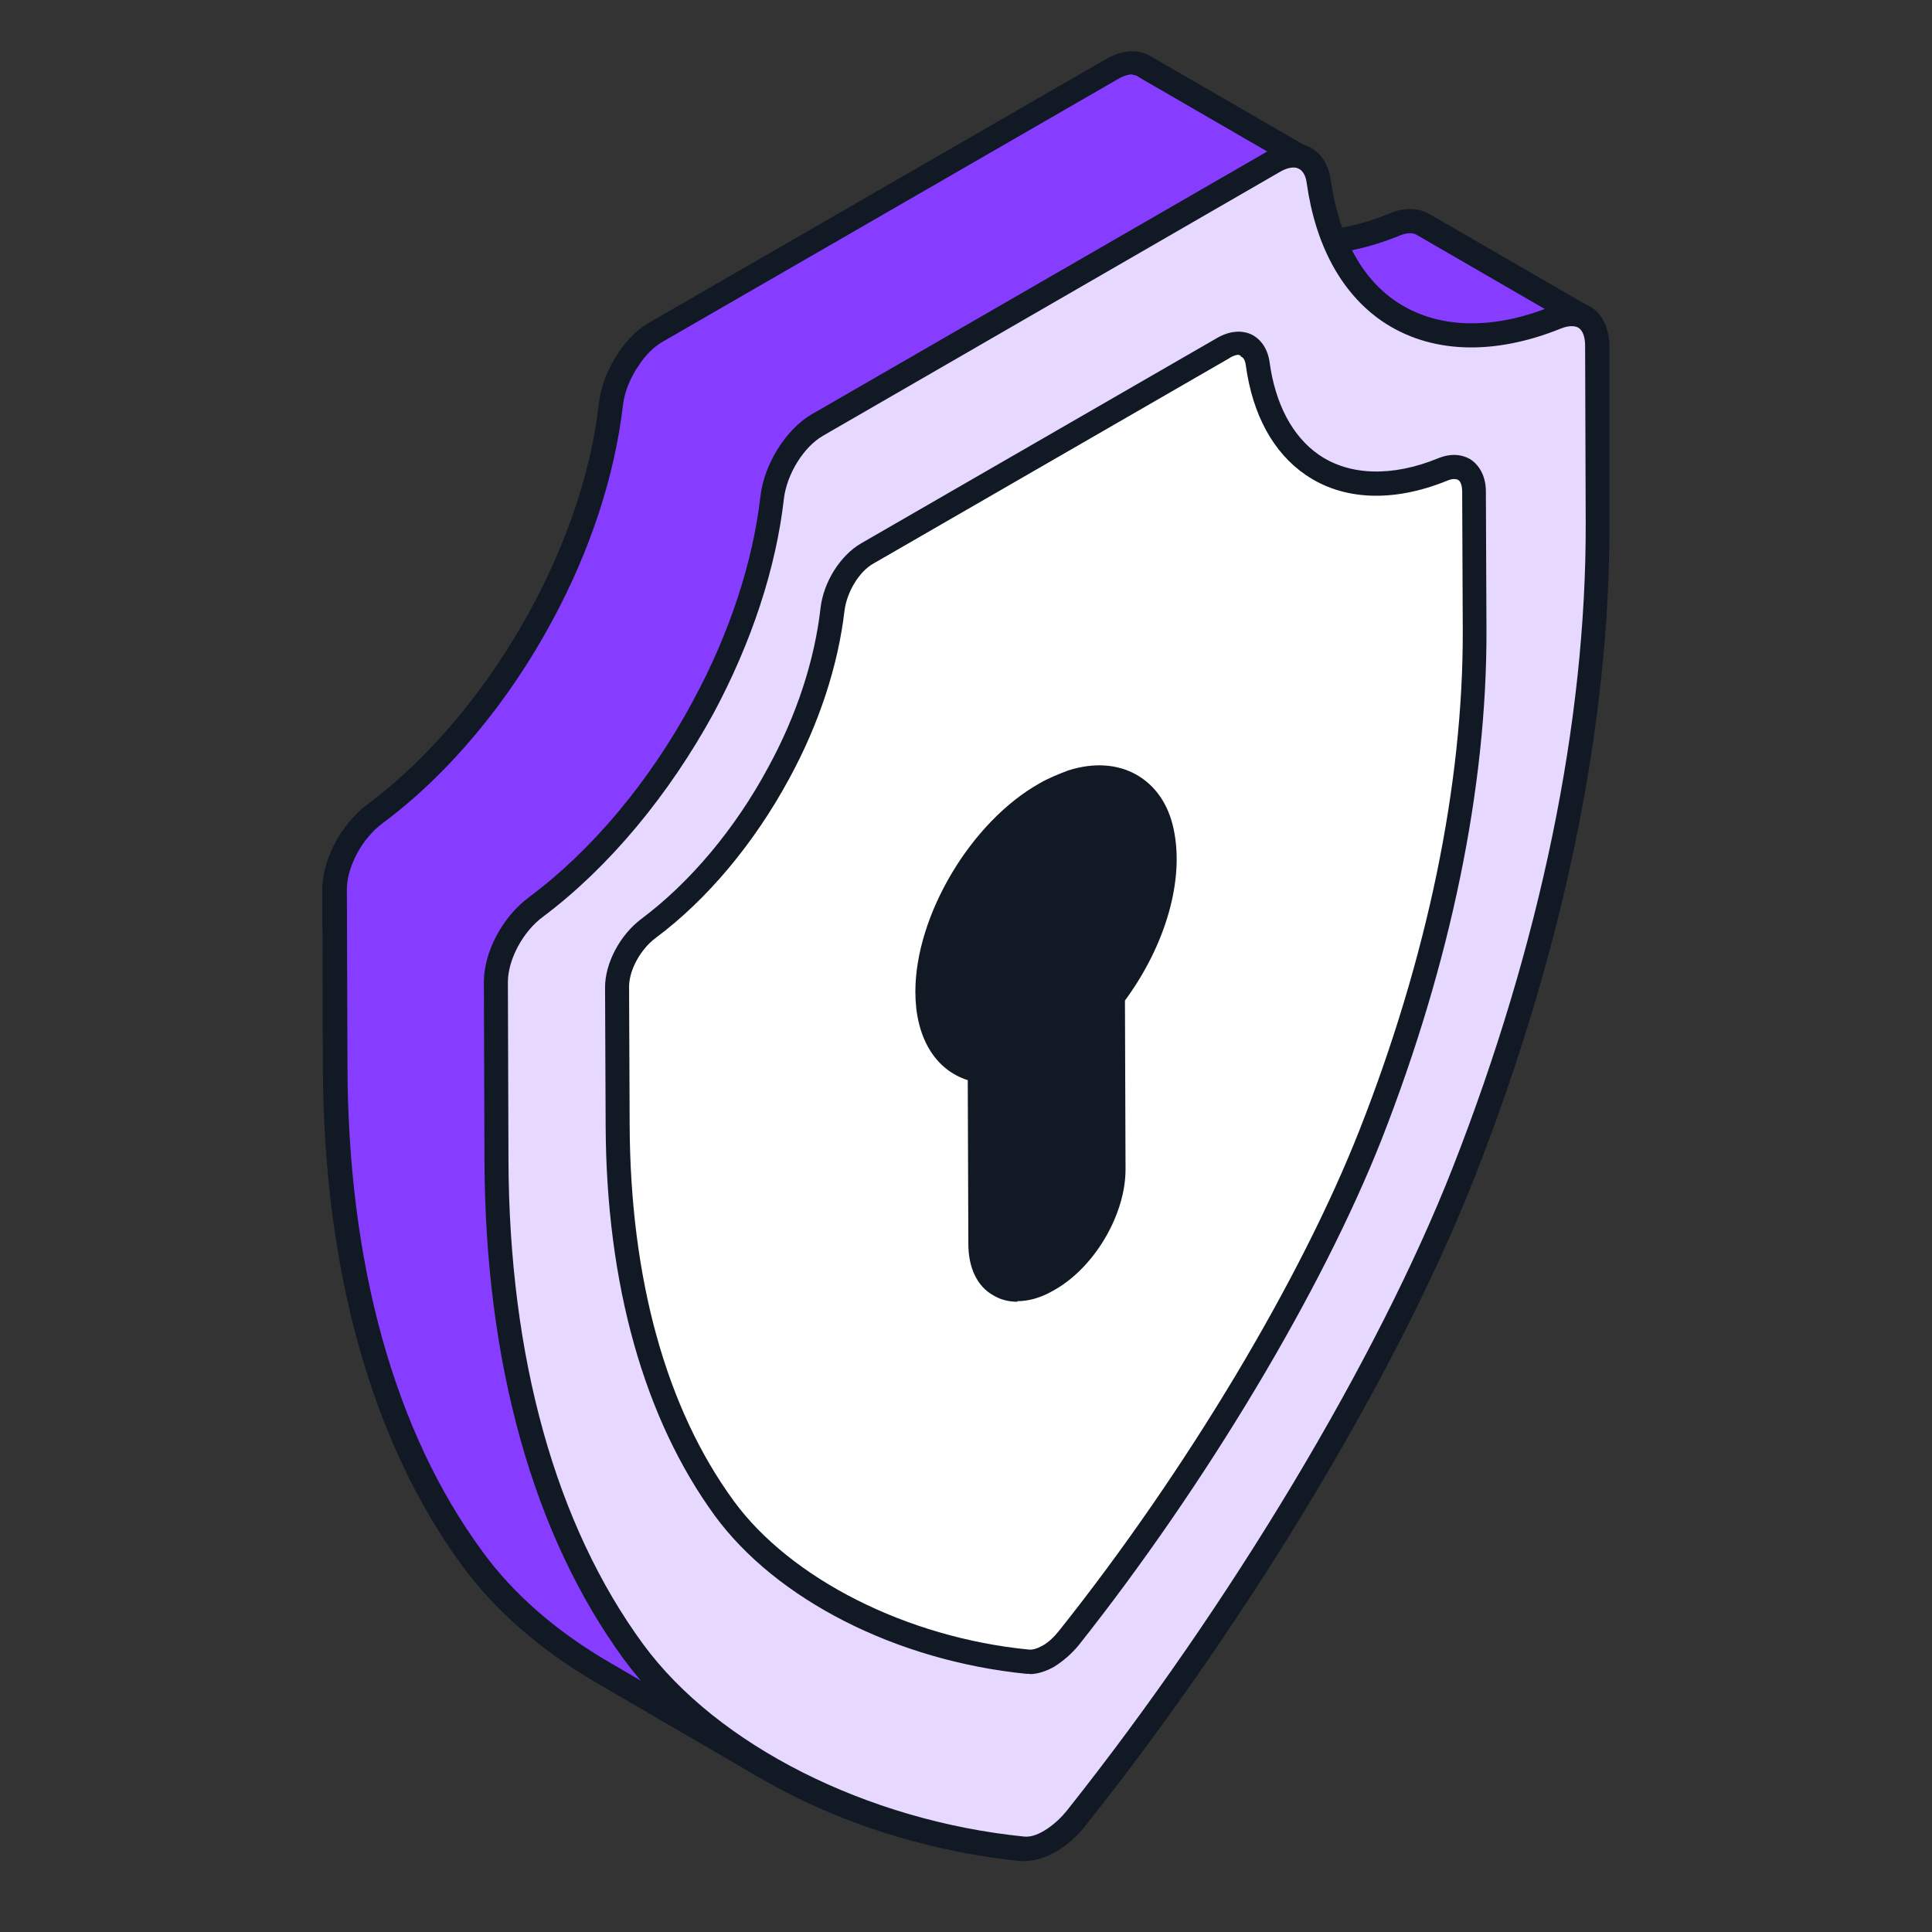
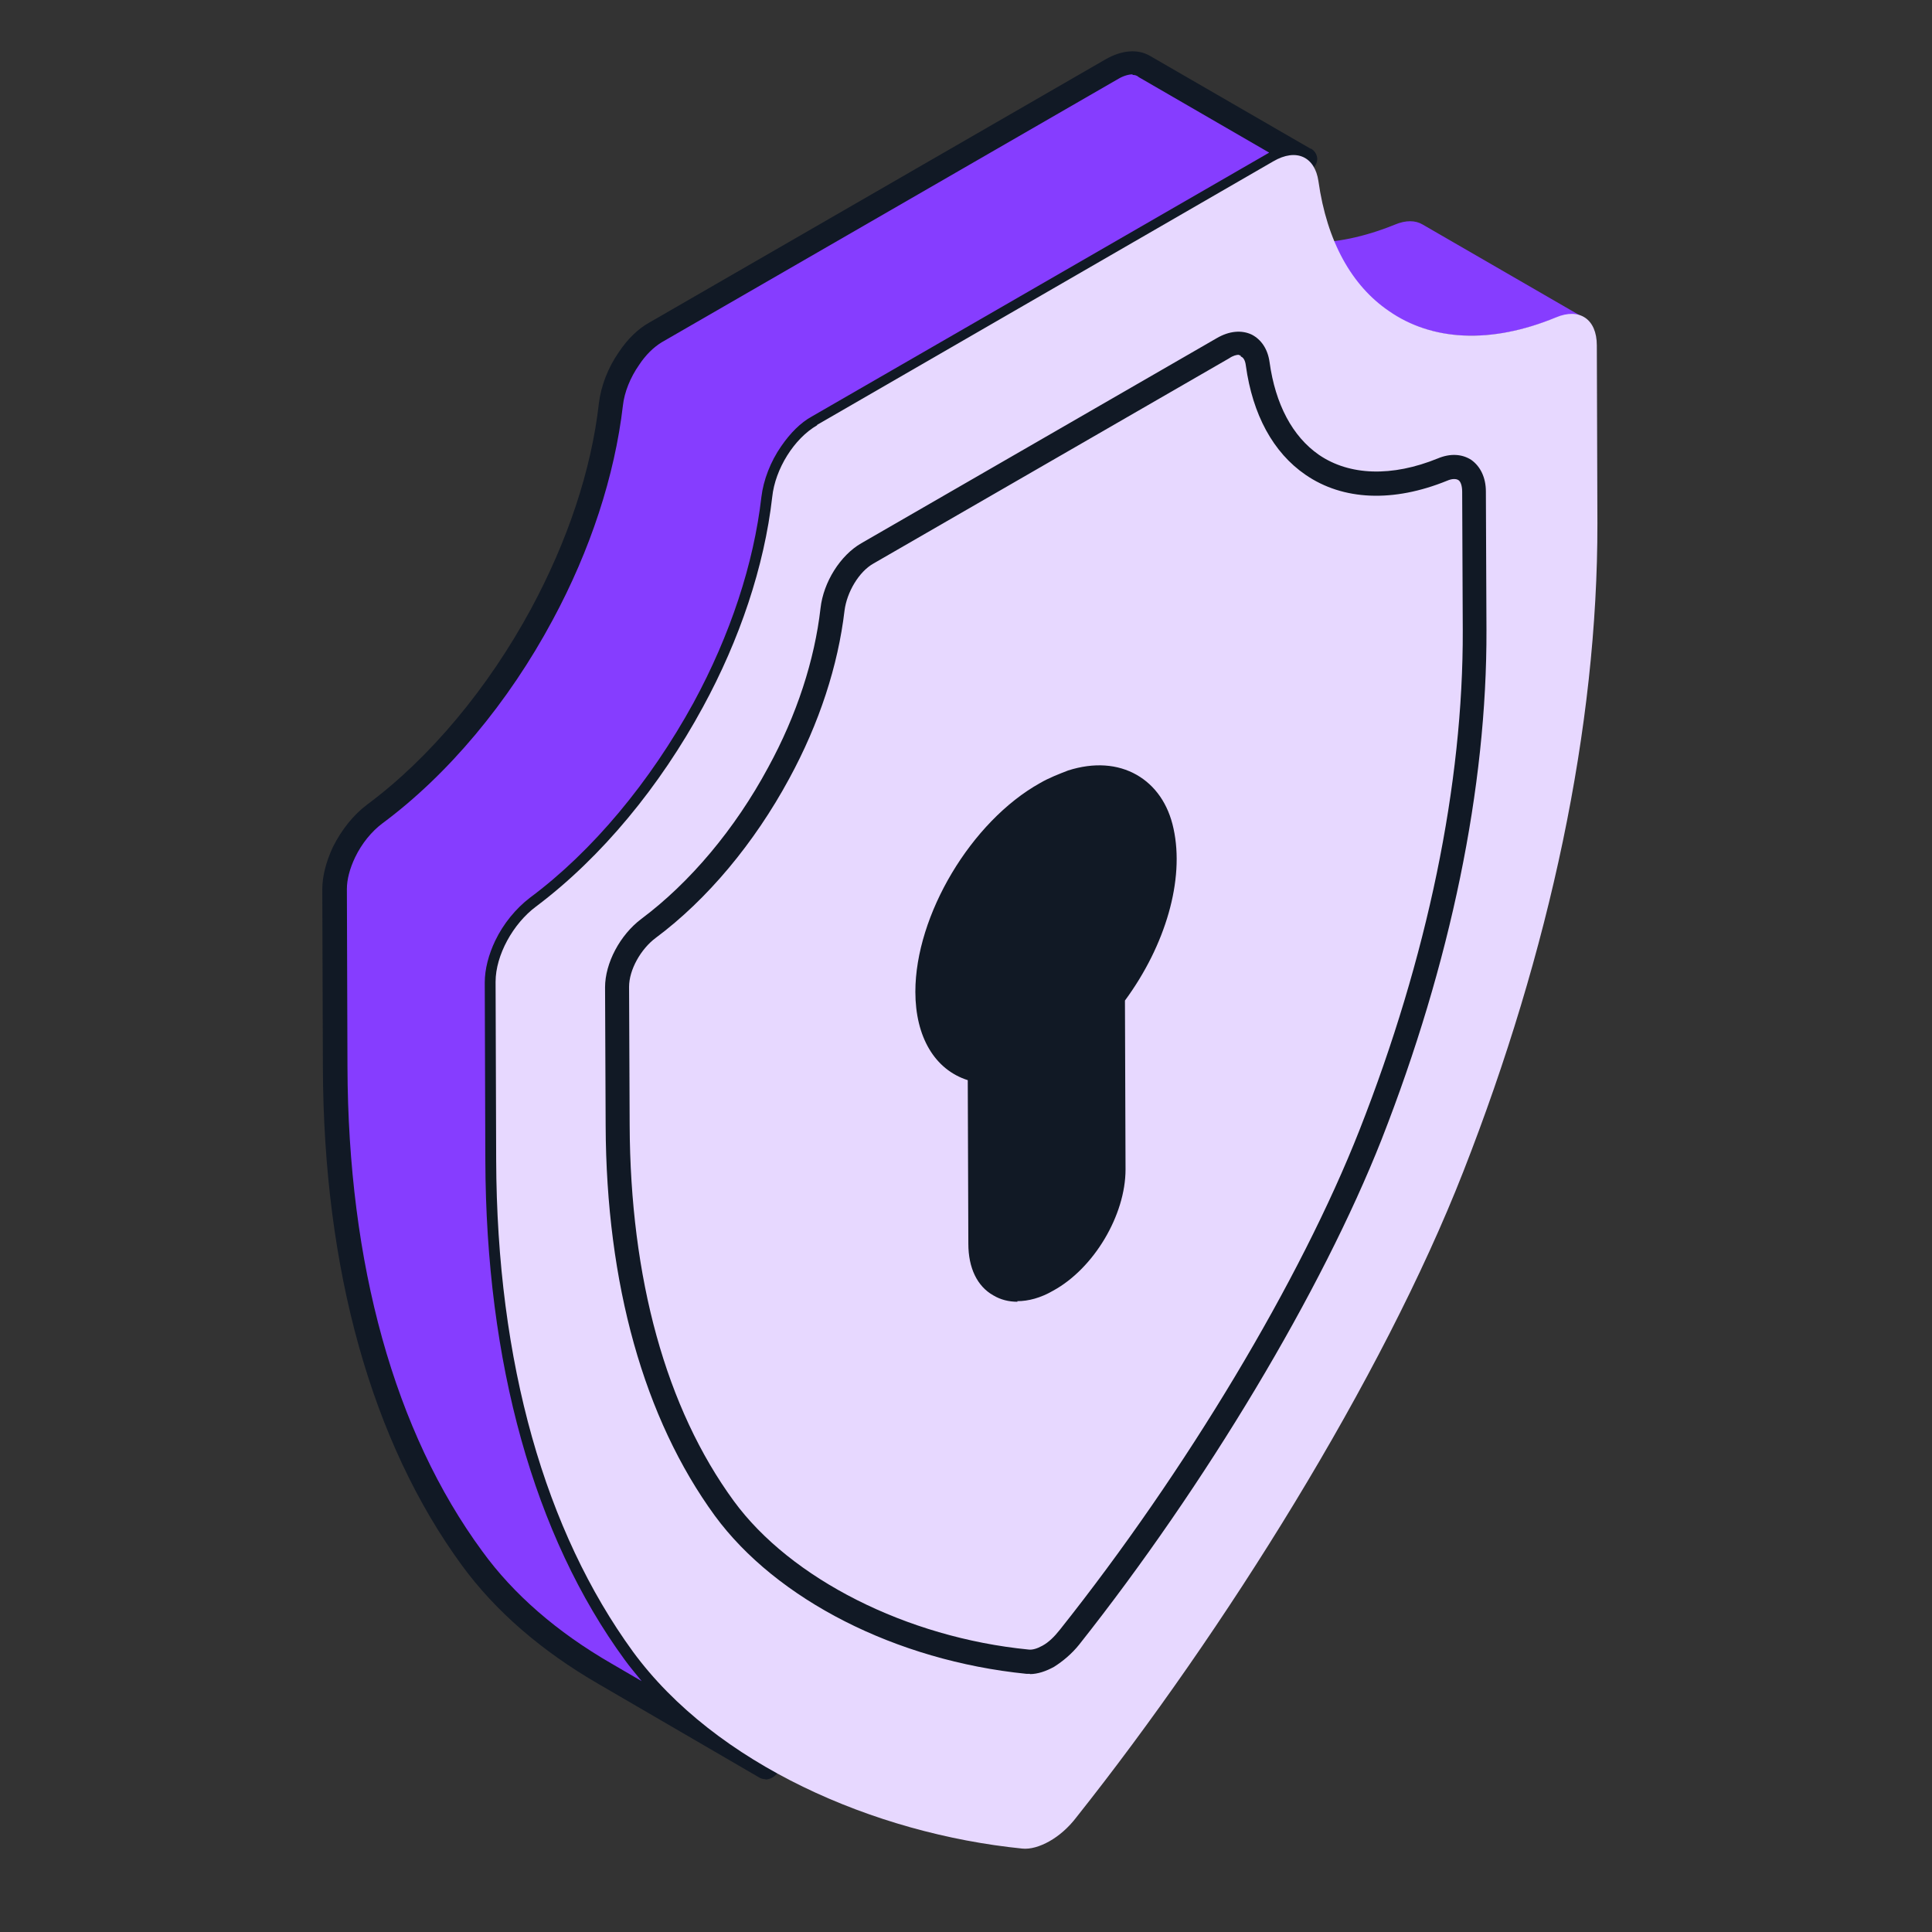
<svg xmlns="http://www.w3.org/2000/svg" id="Layer_1" data-name="Layer 1" viewBox="0 0 66 66">
  <rect x="0" y="0" width="66" height="66" fill="#333333" stroke="none" />
  <defs>
    <style>
      .cls-1 {
        fill: #e7d8ff;
      }

      .cls-2 {
        fill: #fff;
      }

      .cls-3 {
        fill: #863dff;
      }

      .cls-4 {
        fill: #111925;
      }
    </style>
  </defs>
  <path class="cls-3" d="M54.1,10.85l-5.5-3.18c-.25-.15-.58-.15-.94,0-2.11.86-4,.81-5.44-.03l5.5,3.18c1.43.83,3.32.9,5.44.03.36-.13.7-.13.94,0Z" />
-   <path class="cls-4" d="M50.26,11.89c-1.01,0-1.92-.23-2.74-.7l-5.49-3.18s-.02,0-.02-.02c-.2-.12-.27-.36-.15-.56s.36-.27.56-.15l.02.02c1.36.78,3.12.78,5.06-.02.48-.2.94-.18,1.31.02l5.5,3.18c.2.12.27.36.15.56s-.36.27-.56.15c-.13-.08-.35-.07-.58.03-1.06.45-2.11.66-3.07.66ZM44.87,8.71l3.07,1.77c1.31.76,2.98.8,4.84.08l-4.39-2.54c-.13-.08-.35-.07-.58.03-1.01.41-2.01.63-2.93.65Z" />
  <path class="cls-3" d="M44.59,5.43c-.28-.17-.66-.15-1.08.1l-15.6,9c-.35.2-.66.51-.91.9-.31.46-.55,1.03-.61,1.56-.27,2.37-1.11,4.86-2.37,7.18-1.46,2.69-3.45,5.12-5.7,6.81-.43.31-.81.8-1.06,1.31-.2.41-.31.86-.31,1.26l.02,6.07c.02,6.98,1.69,12.73,4.67,16.81,1.16,1.56,2.74,2.88,4.53,3.95l-5.5-3.2c-1.81-1.04-3.4-2.37-4.53-3.95-2.98-4.08-4.66-9.83-4.67-16.81l-.02-6.07c0-.4.12-.85.31-1.26.25-.51.63-.98,1.06-1.31,2.27-1.69,4.26-4.11,5.7-6.81,1.24-2.3,2.09-4.81,2.35-7.18.07-.53.28-1.09.61-1.56.25-.38.56-.7.91-.9l15.6-9c.43-.23.81-.27,1.08-.12l5.52,3.22Z" />
  <path class="cls-4" d="M26.15,60.78c-.07,0-.15-.02-.2-.05l-5.5-3.2c-1.97-1.14-3.53-2.5-4.66-4.04-3.1-4.23-4.74-10.13-4.76-17.04l-.02-6.07c0-.45.13-.94.36-1.44.3-.6.71-1.11,1.18-1.46,2.14-1.59,4.13-3.98,5.59-6.68,1.24-2.3,2.06-4.72,2.32-7.03.07-.58.31-1.21.68-1.74.3-.45.66-.8,1.04-1.01l15.6-9c.55-.31,1.08-.35,1.49-.12l5.5,3.18h.02c.2.12.27.36.15.56s-.36.27-.56.15c-.15-.08-.4-.05-.66.1l-15.6,9c-.28.17-.55.43-.78.78-.3.43-.5.93-.55,1.38-.27,2.37-1.11,4.91-2.4,7.33-1.53,2.82-3.6,5.27-5.82,6.95-.38.28-.71.68-.93,1.16-.18.38-.28.76-.28,1.08l.02,6.07c.02,6.75,1.61,12.48,4.59,16.58,1.08,1.46,2.55,2.74,4.41,3.83.2.12.27.36.15.56-.1.1-.23.18-.38.18ZM38.69,2.54c-.13,0-.31.05-.48.15l-15.6,9c-.28.17-.55.43-.78.78-.3.43-.5.93-.55,1.38-.28,2.4-1.11,4.94-2.4,7.33-1.51,2.82-3.58,5.29-5.82,6.95-.36.27-.7.68-.93,1.16-.18.38-.28.75-.28,1.08l.02,6.07c.02,6.75,1.61,12.48,4.61,16.56,1.06,1.46,2.54,2.75,4.41,3.83l1.03.6c-.2-.25-.4-.48-.58-.73-3.1-4.24-4.74-10.15-4.76-17.06l-.02-6.07c0-.46.13-.96.36-1.44.28-.58.7-1.09,1.18-1.46,2.14-1.59,4.11-3.96,5.59-6.66,1.26-2.32,2.06-4.76,2.32-7.03.07-.58.31-1.21.68-1.74.31-.45.66-.8,1.04-1.01l15.6-9s.02,0,.02-.02l-4.44-2.57c-.08-.07-.15-.08-.22-.08h0Z" />
  <path class="cls-1" d="M27.91,14.53c-.78.45-1.43,1.49-1.53,2.45-.27,2.37-1.11,4.87-2.37,7.18-1.46,2.69-3.45,5.12-5.7,6.81-.78.58-1.38,1.66-1.38,2.57l.02,6.07c.02,6.98,1.69,12.71,4.67,16.81,2.82,3.85,8.24,6.22,13.3,6.73.28.03.61-.07.93-.25s.65-.46.93-.83c5.04-6.35,10.43-14.95,13.21-22.05,2.95-7.53,4.59-15.18,4.58-22.15l-.02-6.07c0-.91-.6-1.29-1.39-.96-2.25.93-4.26.8-5.72-.22-1.26-.86-2.11-2.37-2.4-4.43-.12-.83-.75-1.14-1.54-.68l-15.58,9Z" />
-   <path class="cls-4" d="M35.04,63.58h-.15c-5.69-.58-10.89-3.23-13.58-6.9-3.1-4.24-4.74-10.13-4.76-17.06l-.02-6.07c0-1.03.63-2.22,1.54-2.9,2.14-1.59,4.13-3.96,5.59-6.68,1.26-2.32,2.06-4.76,2.32-7.03.13-1.09.86-2.25,1.72-2.77l15.6-9c.51-.3,1.01-.35,1.43-.15.4.2.65.6.73,1.13.27,1.89,1.03,3.33,2.22,4.14,1.38.94,3.28,1.01,5.34.17.51-.22.99-.18,1.36.05.38.25.58.71.6,1.29v6.08c.02,6.9-1.57,14.6-4.59,22.3-2.6,6.63-7.69,15.12-13.28,22.15-.31.4-.66.71-1.04.93-.36.2-.71.31-1.03.31ZM28.11,14.89c-.66.38-1.23,1.31-1.33,2.14-.27,2.39-1.11,4.92-2.4,7.33-1.53,2.8-3.58,5.27-5.82,6.95-.7.51-1.21,1.48-1.21,2.24l.02,6.07c.02,6.75,1.61,12.47,4.61,16.56,2.52,3.43,7.63,6.02,13.01,6.56.2.02.43-.05.68-.2.28-.17.56-.41.81-.73,5.54-6.98,10.58-15.38,13.15-21.93,2.98-7.61,4.56-15.2,4.54-22l-.02-6.07c0-.3-.08-.51-.22-.61-.13-.08-.35-.08-.6.02-2.32.94-4.49.86-6.12-.25-1.39-.96-2.27-2.59-2.57-4.71-.03-.25-.13-.43-.28-.5-.15-.08-.4-.03-.65.12l-15.62,9.02Z" />
-   <path class="cls-2" d="M29.63,18.89c-.61.35-1.11,1.16-1.19,1.91-.22,1.86-.86,3.8-1.84,5.59-1.13,2.09-2.69,4-4.44,5.3-.61.45-1.08,1.29-1.08,2.01l.02,4.72c.02,5.44,1.33,9.91,3.65,13.1,2.19,3,6.42,4.84,10.36,5.24.22.02.46-.05.73-.18.25-.15.5-.36.73-.65,3.93-4.96,8.12-11.64,10.29-17.16,2.3-5.85,3.58-11.82,3.56-17.26l-.02-4.72c0-.71-.46-1.01-1.08-.76-1.76.71-3.32.61-4.46-.17-.98-.68-1.64-1.86-1.87-3.45-.08-.65-.58-.9-1.19-.53l-12.17,7.01Z" />
  <path class="cls-4" d="M35.19,57.18h-.13c-4.46-.45-8.54-2.54-10.64-5.4-2.42-3.32-3.71-7.92-3.73-13.33l-.02-4.72c0-.83.51-1.79,1.24-2.34,1.66-1.24,3.2-3.07,4.33-5.17.98-1.79,1.59-3.68,1.79-5.44.1-.9.68-1.81,1.39-2.22l12.15-7.01c.43-.25.85-.28,1.19-.12.33.17.55.5.61.94.2,1.44.78,2.54,1.69,3.17,1.04.71,2.49.76,4.06.12.43-.18.83-.15,1.14.05.31.22.5.6.5,1.08l.02,4.72c.02,5.39-1.23,11.41-3.58,17.41-2.04,5.17-6,11.79-10.34,17.27-.25.31-.55.56-.85.75-.27.15-.56.25-.83.25ZM42.32,12.12c-.08,0-.2.03-.33.12l-12.15,7.01c-.5.28-.91.98-.99,1.61-.22,1.87-.86,3.85-1.89,5.74-1.19,2.2-2.8,4.13-4.56,5.44-.51.38-.91,1.09-.91,1.67l.02,4.72c.02,5.24,1.24,9.68,3.56,12.85,1.94,2.65,5.9,4.66,10.06,5.07.13.02.3-.03.48-.13.22-.12.41-.31.6-.55,4.31-5.42,8.22-11.95,10.23-17.06,2.32-5.9,3.55-11.82,3.53-17.09l-.02-4.72c0-.2-.05-.35-.13-.4s-.22-.05-.38.02c-1.84.75-3.56.68-4.84-.2-1.11-.76-1.81-2.06-2.04-3.73-.02-.17-.08-.28-.17-.31,0-.03-.03-.05-.07-.05Z" />
  <path class="cls-4" d="M35.74,27.13c.3-.17.6-.3.9-.4,1.51-.48,2.74.2,3.07,1.69.38,1.74-.38,3.95-1.67,5.64l.02,5.9c0,1.39-1.01,3.08-2.27,3.8-1.26.7-2.27.13-2.29-1.26l-.02-5.9c-1.08-.2-1.79-1.16-1.79-2.7.02-2.49,1.82-5.52,4.06-6.76Z" />
  <path class="cls-4" d="M34.76,44.47c-.3,0-.58-.07-.83-.22-.55-.31-.85-.94-.85-1.76l-.02-5.59c-1.13-.36-1.79-1.48-1.79-3.02,0-2.62,1.91-5.82,4.26-7.13.31-.18.65-.31.96-.43.88-.28,1.69-.22,2.34.15.63.36,1.08.99,1.26,1.84.38,1.74-.27,3.98-1.66,5.87l.02,5.77c0,1.56-1.08,3.38-2.47,4.14-.43.25-.85.36-1.23.36ZM37.56,26.99c-.25,0-.53.05-.81.13-.27.08-.55.22-.81.36-2.12,1.18-3.85,4.06-3.83,6.4,0,1.29.53,2.14,1.46,2.3.2.03.33.2.33.4l.02,5.9c0,.51.17.88.45,1.04.3.18.75.12,1.23-.15,1.11-.63,2.06-2.19,2.06-3.43l-.02-5.9c0-.08.03-.18.08-.25,1.31-1.71,1.92-3.78,1.59-5.3-.13-.6-.43-1.04-.86-1.29-.25-.15-.55-.22-.88-.22Z" />
</svg>